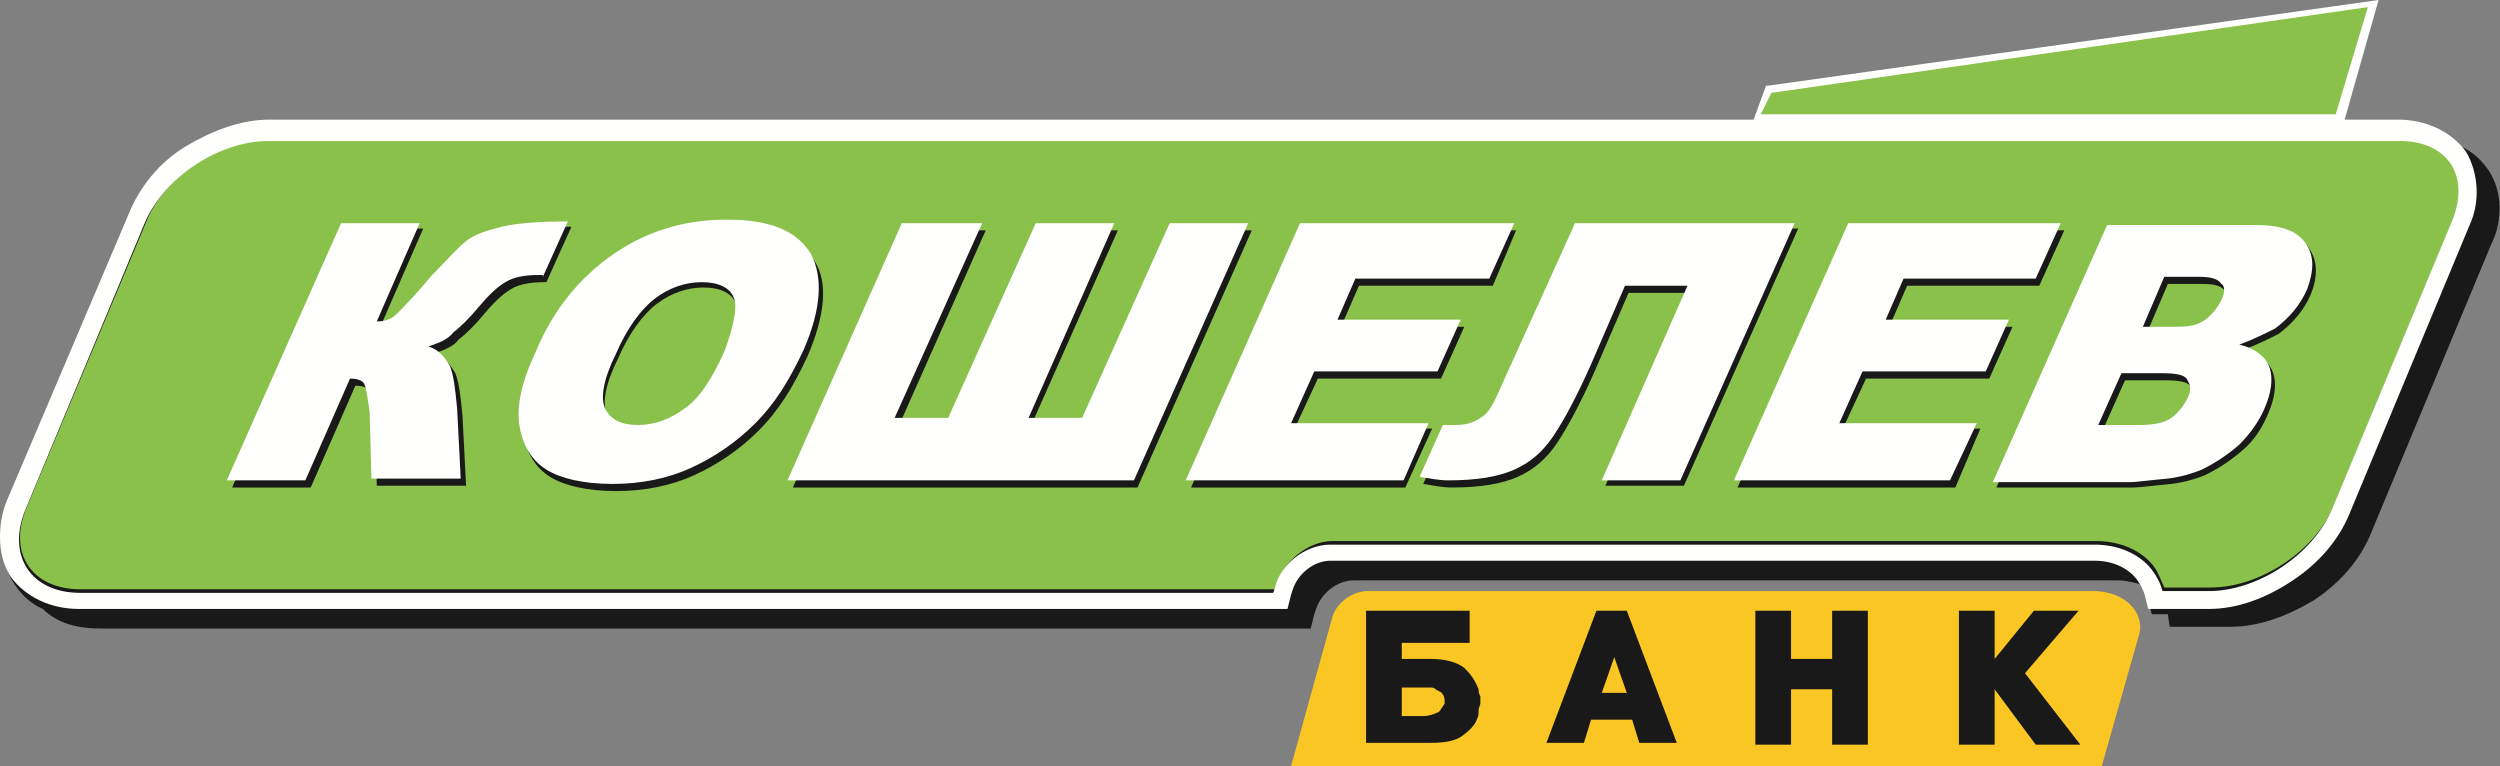
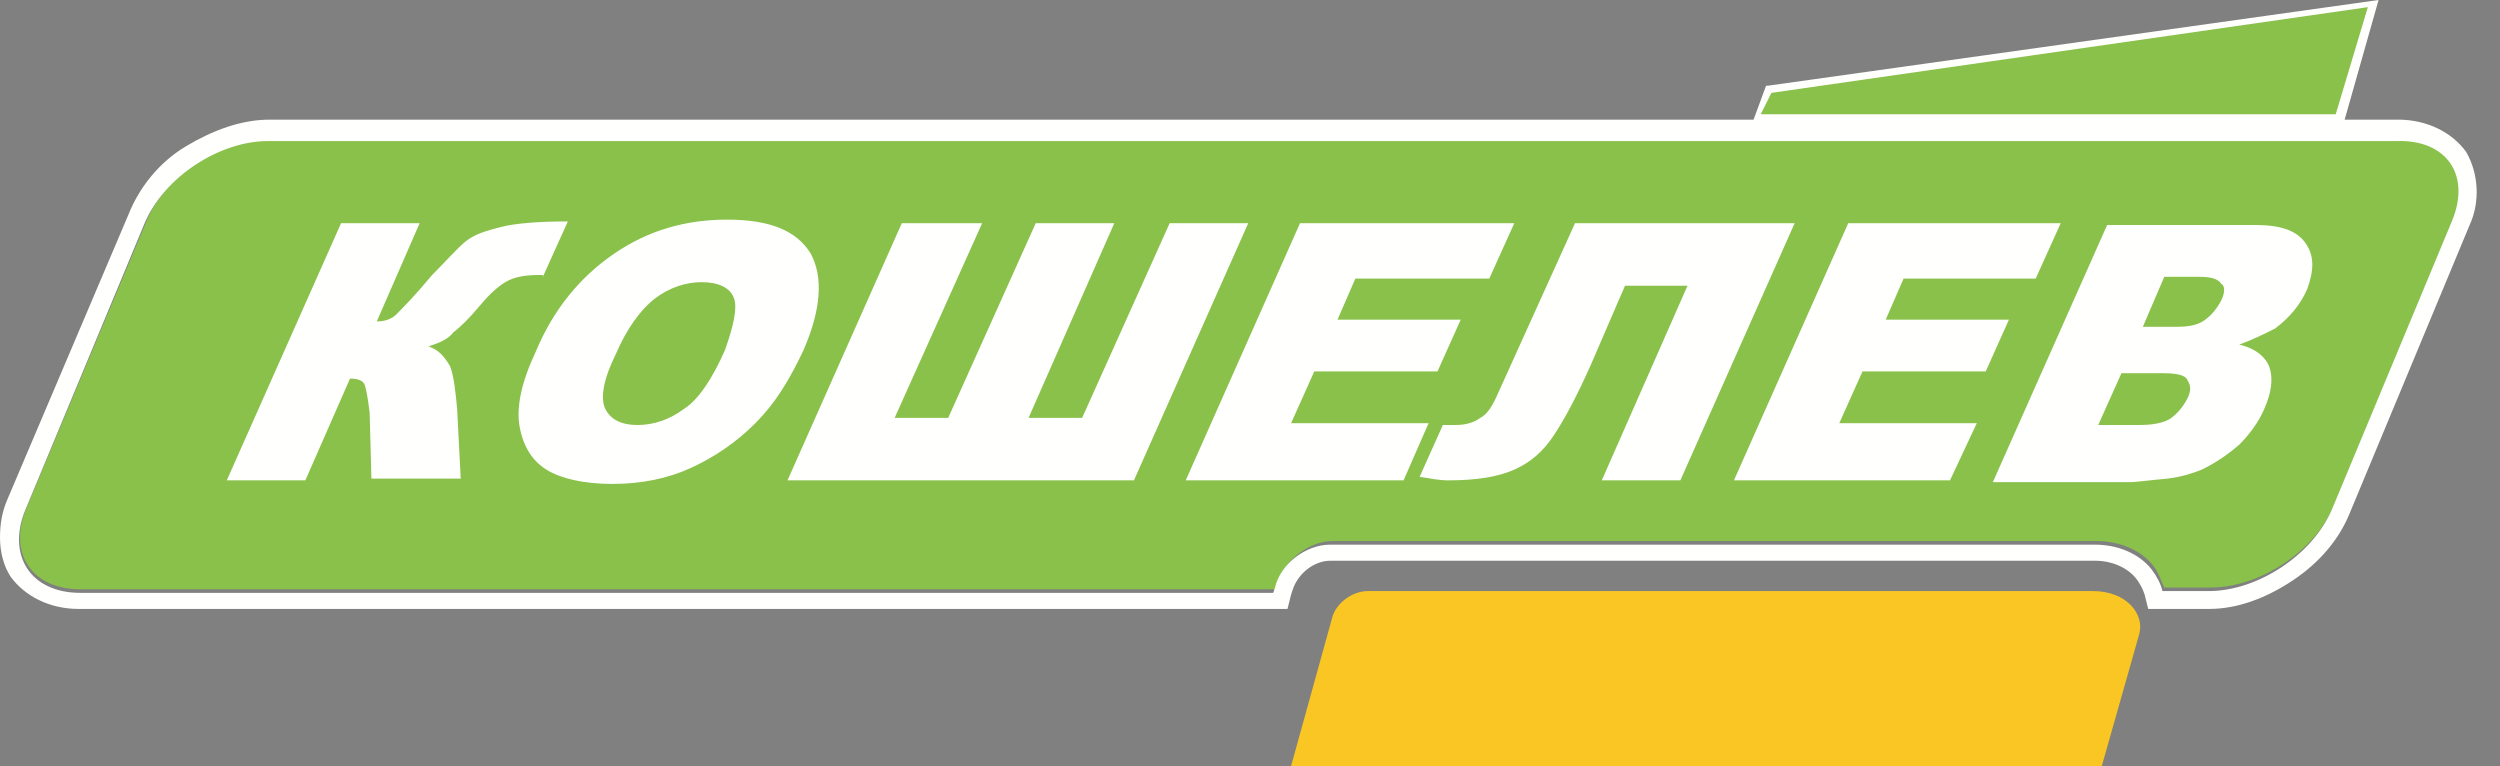
<svg xmlns="http://www.w3.org/2000/svg" viewBox="0 0 140 42.9">
  <rect x="0" y="0" width="140" height="42.9" fill="#808080" stroke="none" />
  <path fill="#f9c623" d="M117.7 42.9l2.1-7.4c.3-1.1-.7-2.4-2.6-2.4H76.6c-.9 0-1.8.7-2 1.5l-2.3 8.3h45.4" />
  <g fill="#1a1919">
-     <path d="M139.4 9.6c-.4-.6-.9-1.1-1.6-1.4-.8-.8-1.9-1.1-3.3-1.1H15.3c-1.6 0-3.2.6-4.7 1.5-1.5 1-2.6 2.3-3.2 3.8l-6.8 16C0 30 0 31.5.8 32.7c.4.6.9 1.1 1.6 1.4.8.8 1.9 1.1 3.3 1.1h67.7l.2-.8.1-.3c.3-.9 1.2-1.6 2.1-1.6h42.8c.4 0 .8.1 1.2.2l.1.1c.2.3.3.5.4.8l.2.8h.9l.1.7h3.4c1.6 0 3.2-.6 4.7-1.5 1.5-1 2.6-2.3 3.2-3.8l6.7-16.1c.7-1.4.6-3-.1-4.1zM11.8 9.3c-1.5 1-2.6 2.3-3.2 3.8l-6.8 16c-.3.6-.4 1.3-.4 1.8-.1-.6.1-1.3.4-2.1l6.7-16.1c.8-1.9 2.8-3.6 4.9-4.3-.6.3-1.2.6-1.6.9z" />
-     <path d="M82 37.4c-.4-.3-1-.5-1.9-.5h-1.6V36h3.8v-1.8h-5.8v7.4h3.6c.8 0 1.4-.1 1.8-.4.4-.3.7-.6.8-.9.1-.2.1-.3.1-.5s.1-.3.1-.4V39c-.1-.2-.1-.3-.1-.4-.2-.5-.4-.8-.8-1.2zm-1.5 2.5c-.2.1-.5.2-.8.2h-1.2v-1.6h1.6c.1 0 .2 0 .3.1.1.1.3.1.4.3.1.1.1.3.1.5-.2.3-.3.5-.4.5zm35.9-5.7h-2.5l-2.2 2.7v-2.7h-2v7.5h2v-3.1l2.3 3.1h2.5l-3.1-4 3-3.5zm-27 0l-2.8 7.4h2.1l.4-1.3h2.3l.4 1.3h2.1l-2.8-7.4h-1.7zm.3 4.6l.7-2 .7 2h-1.4zm12.9-1.9h-2.3v-2.7h-2v7.5h2v-3.1h2.3v3.1h2v-7.5h-2v2.7z" />
-   </g>
+     </g>
  <path fill="#8ac14b" d="M132.9.3L99 5l-.5 1.7H131l1.9-6.4zm1.4 7.5H15.1c-2.8 0-5.9 2.1-6.9 4.6l-6.7 16C.4 31 1.8 33 4.5 33h66.9l.1-.3c.4-1.3 1.8-2.4 3.1-2.4h42.8c1.3 0 2.5.5 3.2 1.4.3.4.4.8.6 1.2h2.6c2.8 0 5.9-2.1 6.9-4.6l6.7-16.1c1-2.4-.4-4.4-3.1-4.4z" />
-   <path fill="#1a1919" d="M30.6 15.8l1.4-3.1c-1.6 0-2.9.1-3.7.3-.8.2-1.5.4-2 .8s-1.1 1.1-1.9 1.9c-1 1.2-1.7 1.9-2 2.2-.3.3-.7.4-1.1.4l2.4-5.5h-4.4L13 27.3h4.4l2.5-5.7c.4 0 .7.1.8.3.1.2.2.8.3 1.6l.1 3.7h5l-.2-3.9c-.1-1.1-.2-1.9-.4-2.4-.3-.5-.6-.9-1.2-1.1.6-.2 1.1-.4 1.4-.8.4-.3.9-.8 1.4-1.4s1-1.1 1.5-1.4 1.1-.4 2-.4zm15-1.2c-.8-1.3-2.3-1.9-4.7-1.9-2.3 0-4.4.6-6.3 1.9s-3.4 3.1-4.4 5.5c-.8 1.7-1.1 3.1-.9 4.2s.7 1.9 1.5 2.4 2.1.8 3.7.8 3.1-.3 4.4-.9 2.5-1.4 3.6-2.5 1.9-2.4 2.7-4.1c1-2.3 1.2-4.2.4-5.4zm-4.9 5.3c-.7 1.6-1.5 2.8-2.3 3.3-.8.6-1.7.9-2.6.9s-1.5-.3-1.8-.9c-.3-.6-.1-1.7.6-3.1.6-1.4 1.4-2.5 2.2-3.1.8-.6 1.7-.9 2.6-.9s1.6.3 1.8.9c.3.6.2 1.6-.5 2.9zm25-7l-4.9 10.8h-3l4.8-10.8h-4.5l-4.8 10.8h-2.9l4.8-10.8h-4.4l-6.4 14.4h19.3l6.4-14.4h-4.4zM72.5 24l1.3-2.8h6.9l1.3-2.9h-6.9l1-2.3h7.5l1.3-3.1H73l-6.3 14.4h12l1.5-3.3h-7.7zm15.9-11.2l-4.3 9.6c-.3.7-.6 1.2-1 1.4-.4.3-.9.4-1.4.4H81l-1.3 2.9c.6.1 1.1.2 1.6.2 1.6 0 2.8-.2 3.7-.6.9-.4 1.6-1 2.2-1.9s1.3-2.2 2.1-4l1.9-4.4h3.5l-4.8 10.8h4.4l6.4-14.4H88.4zm23 8.4l1.3-2.9h-6.9l1-2.3h7.4l1.4-3.1h-11.9l-6.4 14.4h12.2l1.4-3.3h-7.7l1.3-2.8h6.9zm17.9-7.3c-.4-.7-1.4-1-2.8-1h-8.3l-6.4 14.4h7.7c.3 0 1-.1 2.1-.2.8-.1 1.4-.3 1.9-.5.8-.4 1.4-.8 2.1-1.4s1.1-1.3 1.4-2c.4-.9.5-1.7.3-2.3-.2-.6-.8-1.1-1.7-1.3.8-.3 1.4-.6 2-.9.8-.6 1.4-1.3 1.8-2.2.4-1 .4-1.9-.1-2.6zm-6.6 8.8c-.2.4-.5.8-.9 1.1-.4.3-1.1.4-1.8.4h-2.3l1.3-2.9h2.3c.8 0 1.3.1 1.4.4.2.2.2.6 0 1zm1.9-5.5c-.2.4-.5.8-.9 1.1-.4.3-.9.4-1.6.4h-1.9l1.2-2.8h1.9c.7 0 1.1.1 1.3.4.2.1.2.4 0 .9z" />
  <g fill="#fffffe">
    <path d="M138.1 8.5c-.8-1.1-2.2-1.8-3.8-1.8h-3l1.9-6.7L99 4.8h-.1l-.7 1.9H15.1c-1.6 0-3.2.6-4.7 1.5S7.8 10.5 7.2 12L.4 28c-.3.7-.4 1.4-.4 2.1 0 .8.2 1.6.6 2.2.8 1.1 2.2 1.8 3.8 1.8h67.7l.2-.8.1-.3c.3-.9 1.2-1.6 2.1-1.6h42.8c1 0 1.9.4 2.4 1.1.2.3.3.5.4.8l.2.8h3.4c1.6 0 3.2-.6 4.7-1.6s2.6-2.3 3.2-3.8l6.7-16.1c.6-1.3.5-2.9-.2-4.1zM99.2 5.2L132.6.4l-1.8 6H98.6l.6-1.2zm38.1 7.2l-6.7 16.1c-1.1 2.6-4.2 4.6-6.9 4.6h-2.6c-.1-.4-.3-.8-.6-1.2-.7-.9-1.9-1.4-3.2-1.4H74.5c-1.4 0-2.8 1.1-3.1 2.4l-.1.3H4.5c-2.8 0-4.1-2.1-3.1-4.6l6.7-16.1c1.1-2.6 4.2-4.6 6.9-4.6h119.2c2.8-.1 4.2 1.9 3.1 4.5z" />
    <path d="M30.4 15.5l1.4-3.1c-1.6 0-2.9.1-3.7.3s-1.5.4-2 .8-1.1 1.1-1.9 1.9c-1 1.2-1.7 1.9-2 2.2-.3.3-.7.4-1.1.4l2.4-5.5h-4.4l-6.4 14.4h4.4l2.5-5.7c.4 0 .7.1.8.3.1.2.2.8.3 1.6l.1 3.7h5l-.2-3.9c-.1-1.1-.2-1.9-.4-2.4-.3-.5-.6-.9-1.2-1.1.6-.2 1.1-.4 1.4-.8.4-.3.9-.8 1.4-1.4s1-1.1 1.5-1.4 1.1-.4 1.9-.4h.2v.1zm15-1.3c-.8-1.3-2.3-1.9-4.7-1.9-2.3 0-4.4.6-6.3 1.9S31 17.3 30 19.7c-.8 1.7-1.1 3.1-.9 4.2s.7 1.9 1.5 2.4 2.1.8 3.7.8 3.1-.3 4.4-.9 2.5-1.4 3.6-2.5 1.9-2.4 2.7-4.1c1-2.3 1.1-4.1.4-5.4zm-4.8 5.4c-.7 1.6-1.5 2.8-2.3 3.3-.8.6-1.7.9-2.6.9s-1.5-.3-1.8-.9c-.3-.6-.1-1.7.6-3.1.6-1.4 1.4-2.5 2.2-3.1.8-.6 1.7-.9 2.6-.9s1.6.3 1.8.9c.2.5 0 1.5-.5 2.9zm24.9-7.1l-4.9 10.9h-3l4.8-10.9H58l-4.9 10.9h-3L55 12.5h-4.5l-6.4 14.4h19.4l6.4-14.4h-4.4zm6.8 11.2l1.3-2.9h6.9l1.3-2.9h-6.9l1-2.3h7.5l1.4-3.1h-12l-6.4 14.4h12.2l1.4-3.2h-7.7zm15.9-11.2L83.9 22c-.3.7-.6 1.2-1 1.4-.4.3-.9.4-1.4.4h-.7l-1.3 2.9c.6.1 1.1.2 1.6.2 1.6 0 2.8-.2 3.7-.6.9-.4 1.6-1 2.2-1.9s1.3-2.2 2.1-4L91 16h3.5l-4.8 10.9h4.4l6.4-14.4H88.2zm23 8.3l1.3-2.9h-6.9l1-2.3h7.4l1.4-3.1h-11.9l-6.4 14.4h12.1l1.5-3.2H103l1.3-2.9h6.9zm15.1-8.2H118L111.6 27h7.7c.3 0 1-.1 2.1-.2.8-.1 1.4-.3 1.9-.5.8-.4 1.4-.8 2.1-1.4.6-.6 1.1-1.3 1.4-2 .4-.9.5-1.7.3-2.3-.2-.6-.8-1.1-1.7-1.3.8-.3 1.4-.6 2-.9.8-.6 1.4-1.3 1.8-2.2.4-1.1.4-1.9-.1-2.6s-1.4-1-2.8-1zm-3.8 9.7c-.2.4-.5.8-.9 1.1-.4.3-1.1.4-1.8.4h-2.3l1.3-2.9h2.3c.8 0 1.3.1 1.4.4.2.3.2.6 0 1zm1.9-5.5c-.2.4-.5.8-.9 1.1-.4.3-.9.4-1.6.4H120l1.2-2.8h1.9c.7 0 1.1.1 1.3.4.2.1.2.5 0 .9z" />
  </g>
</svg>